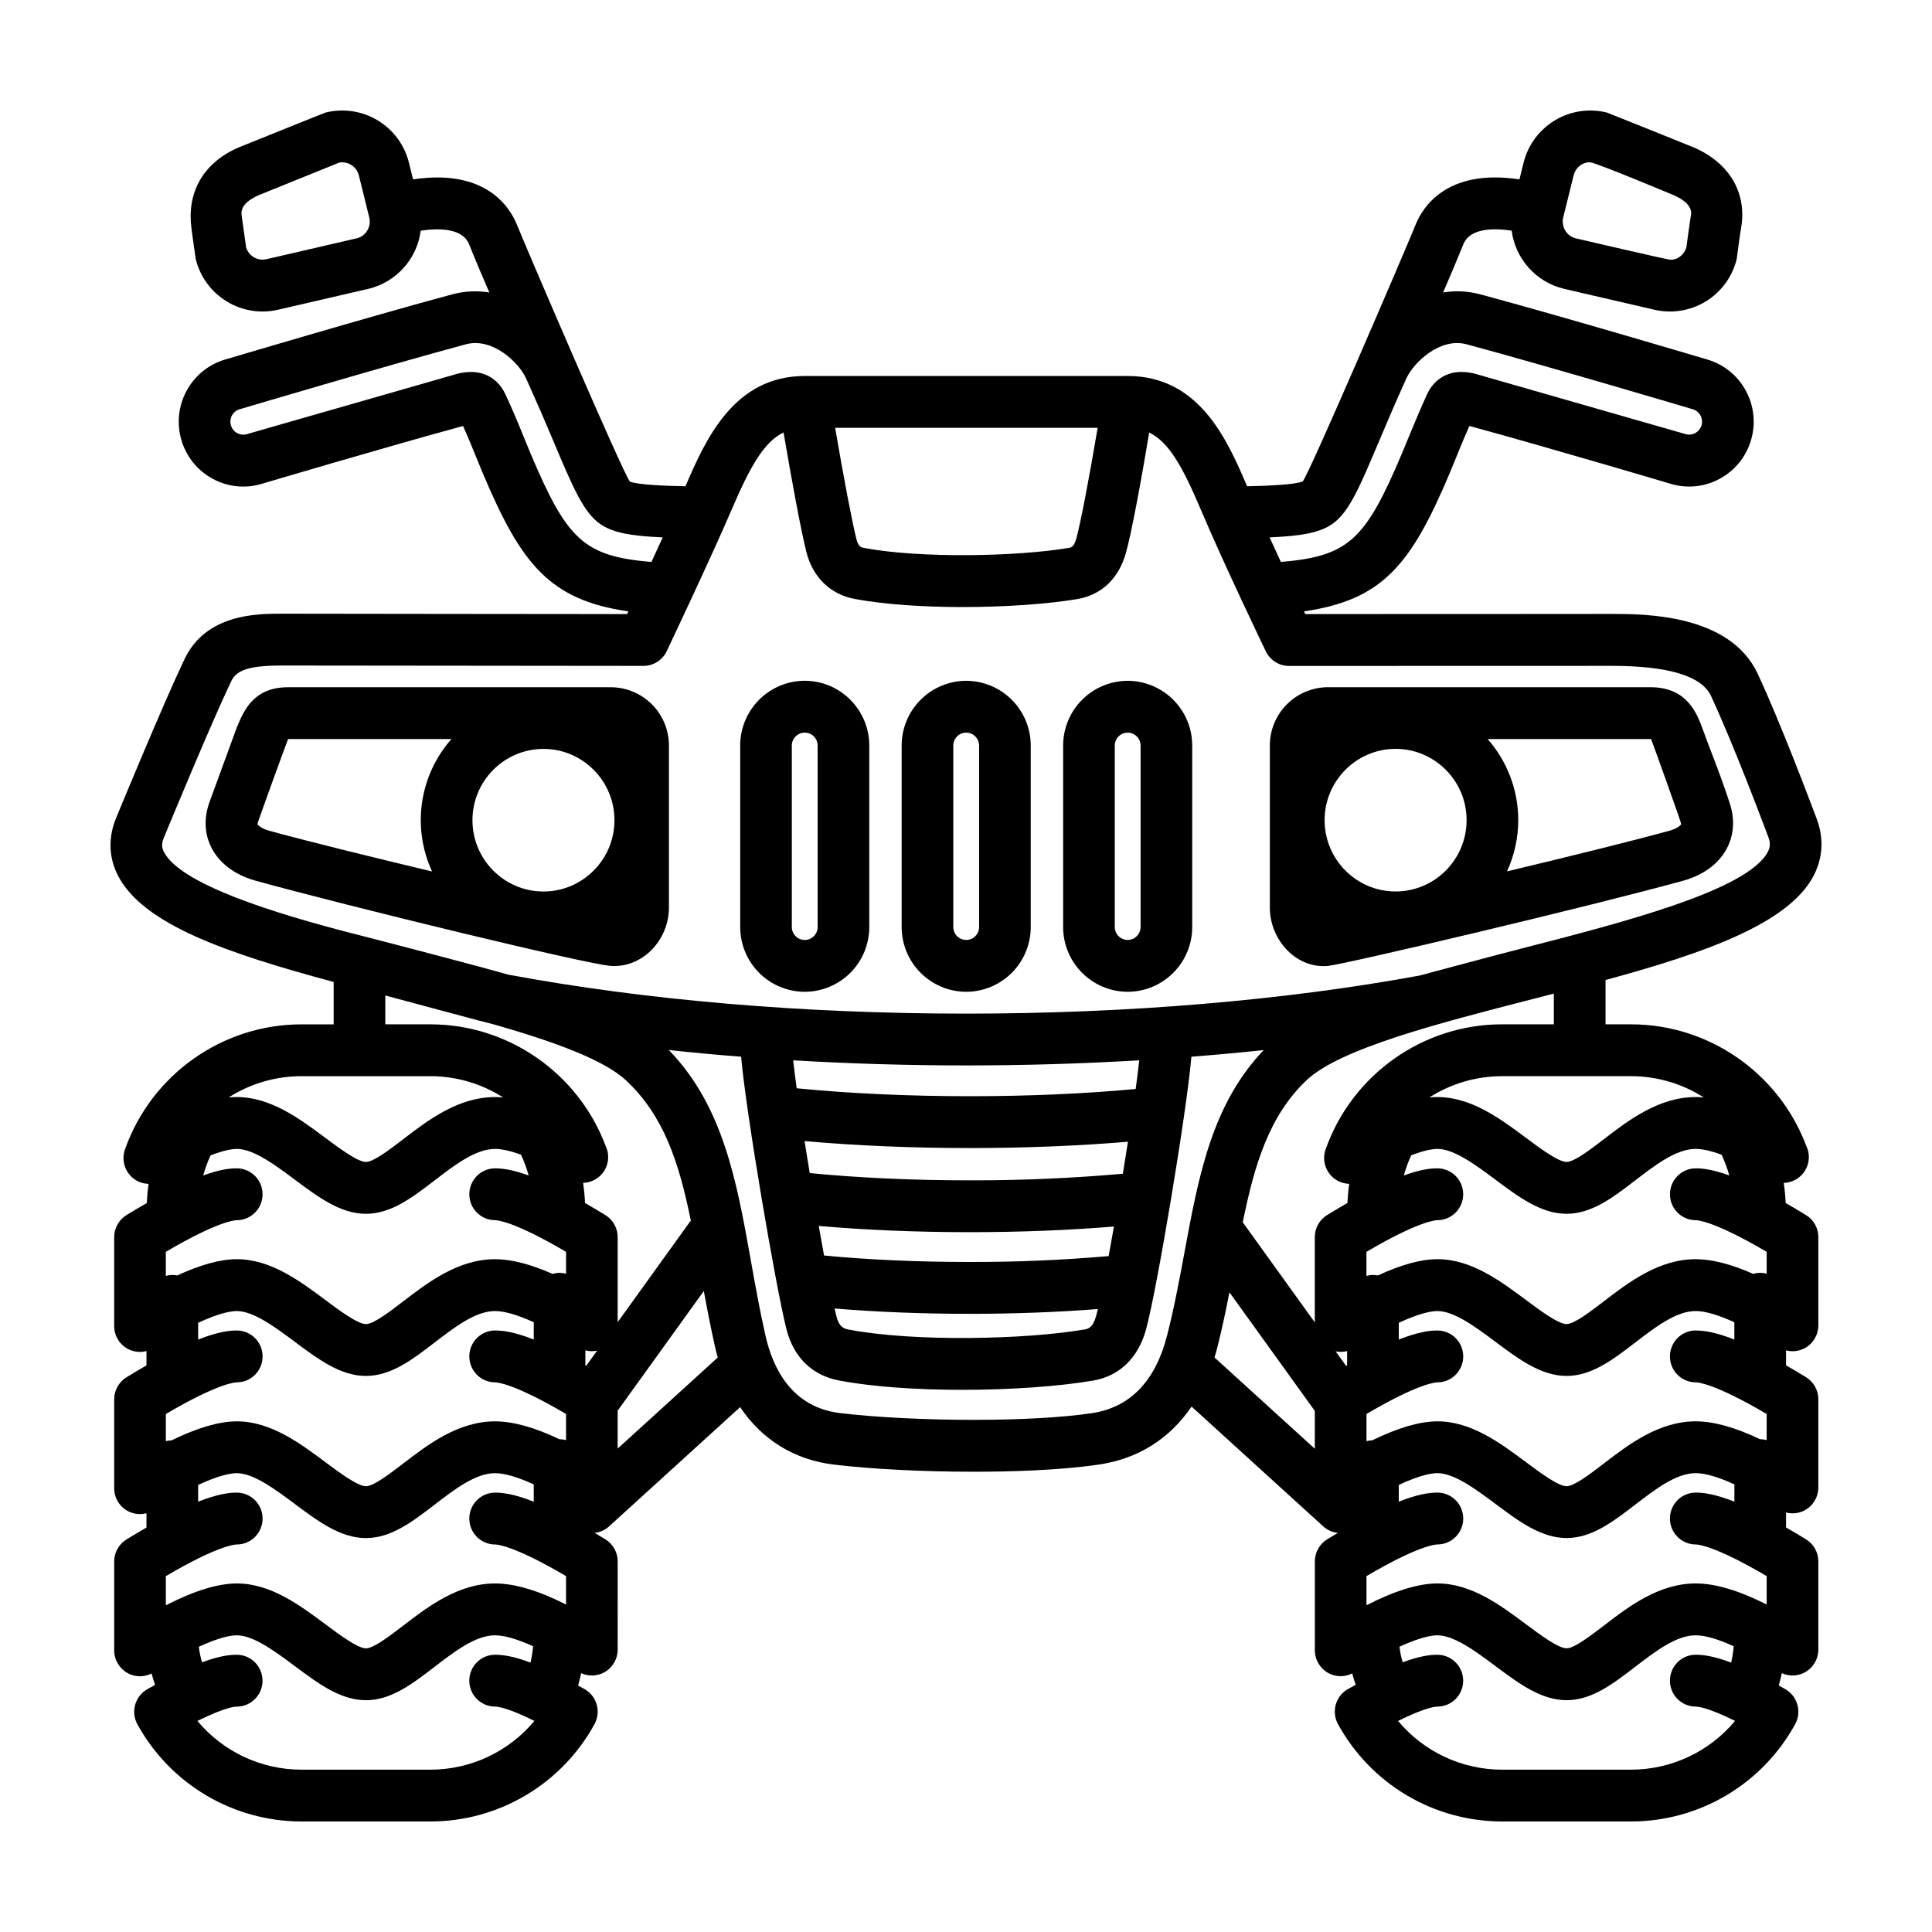
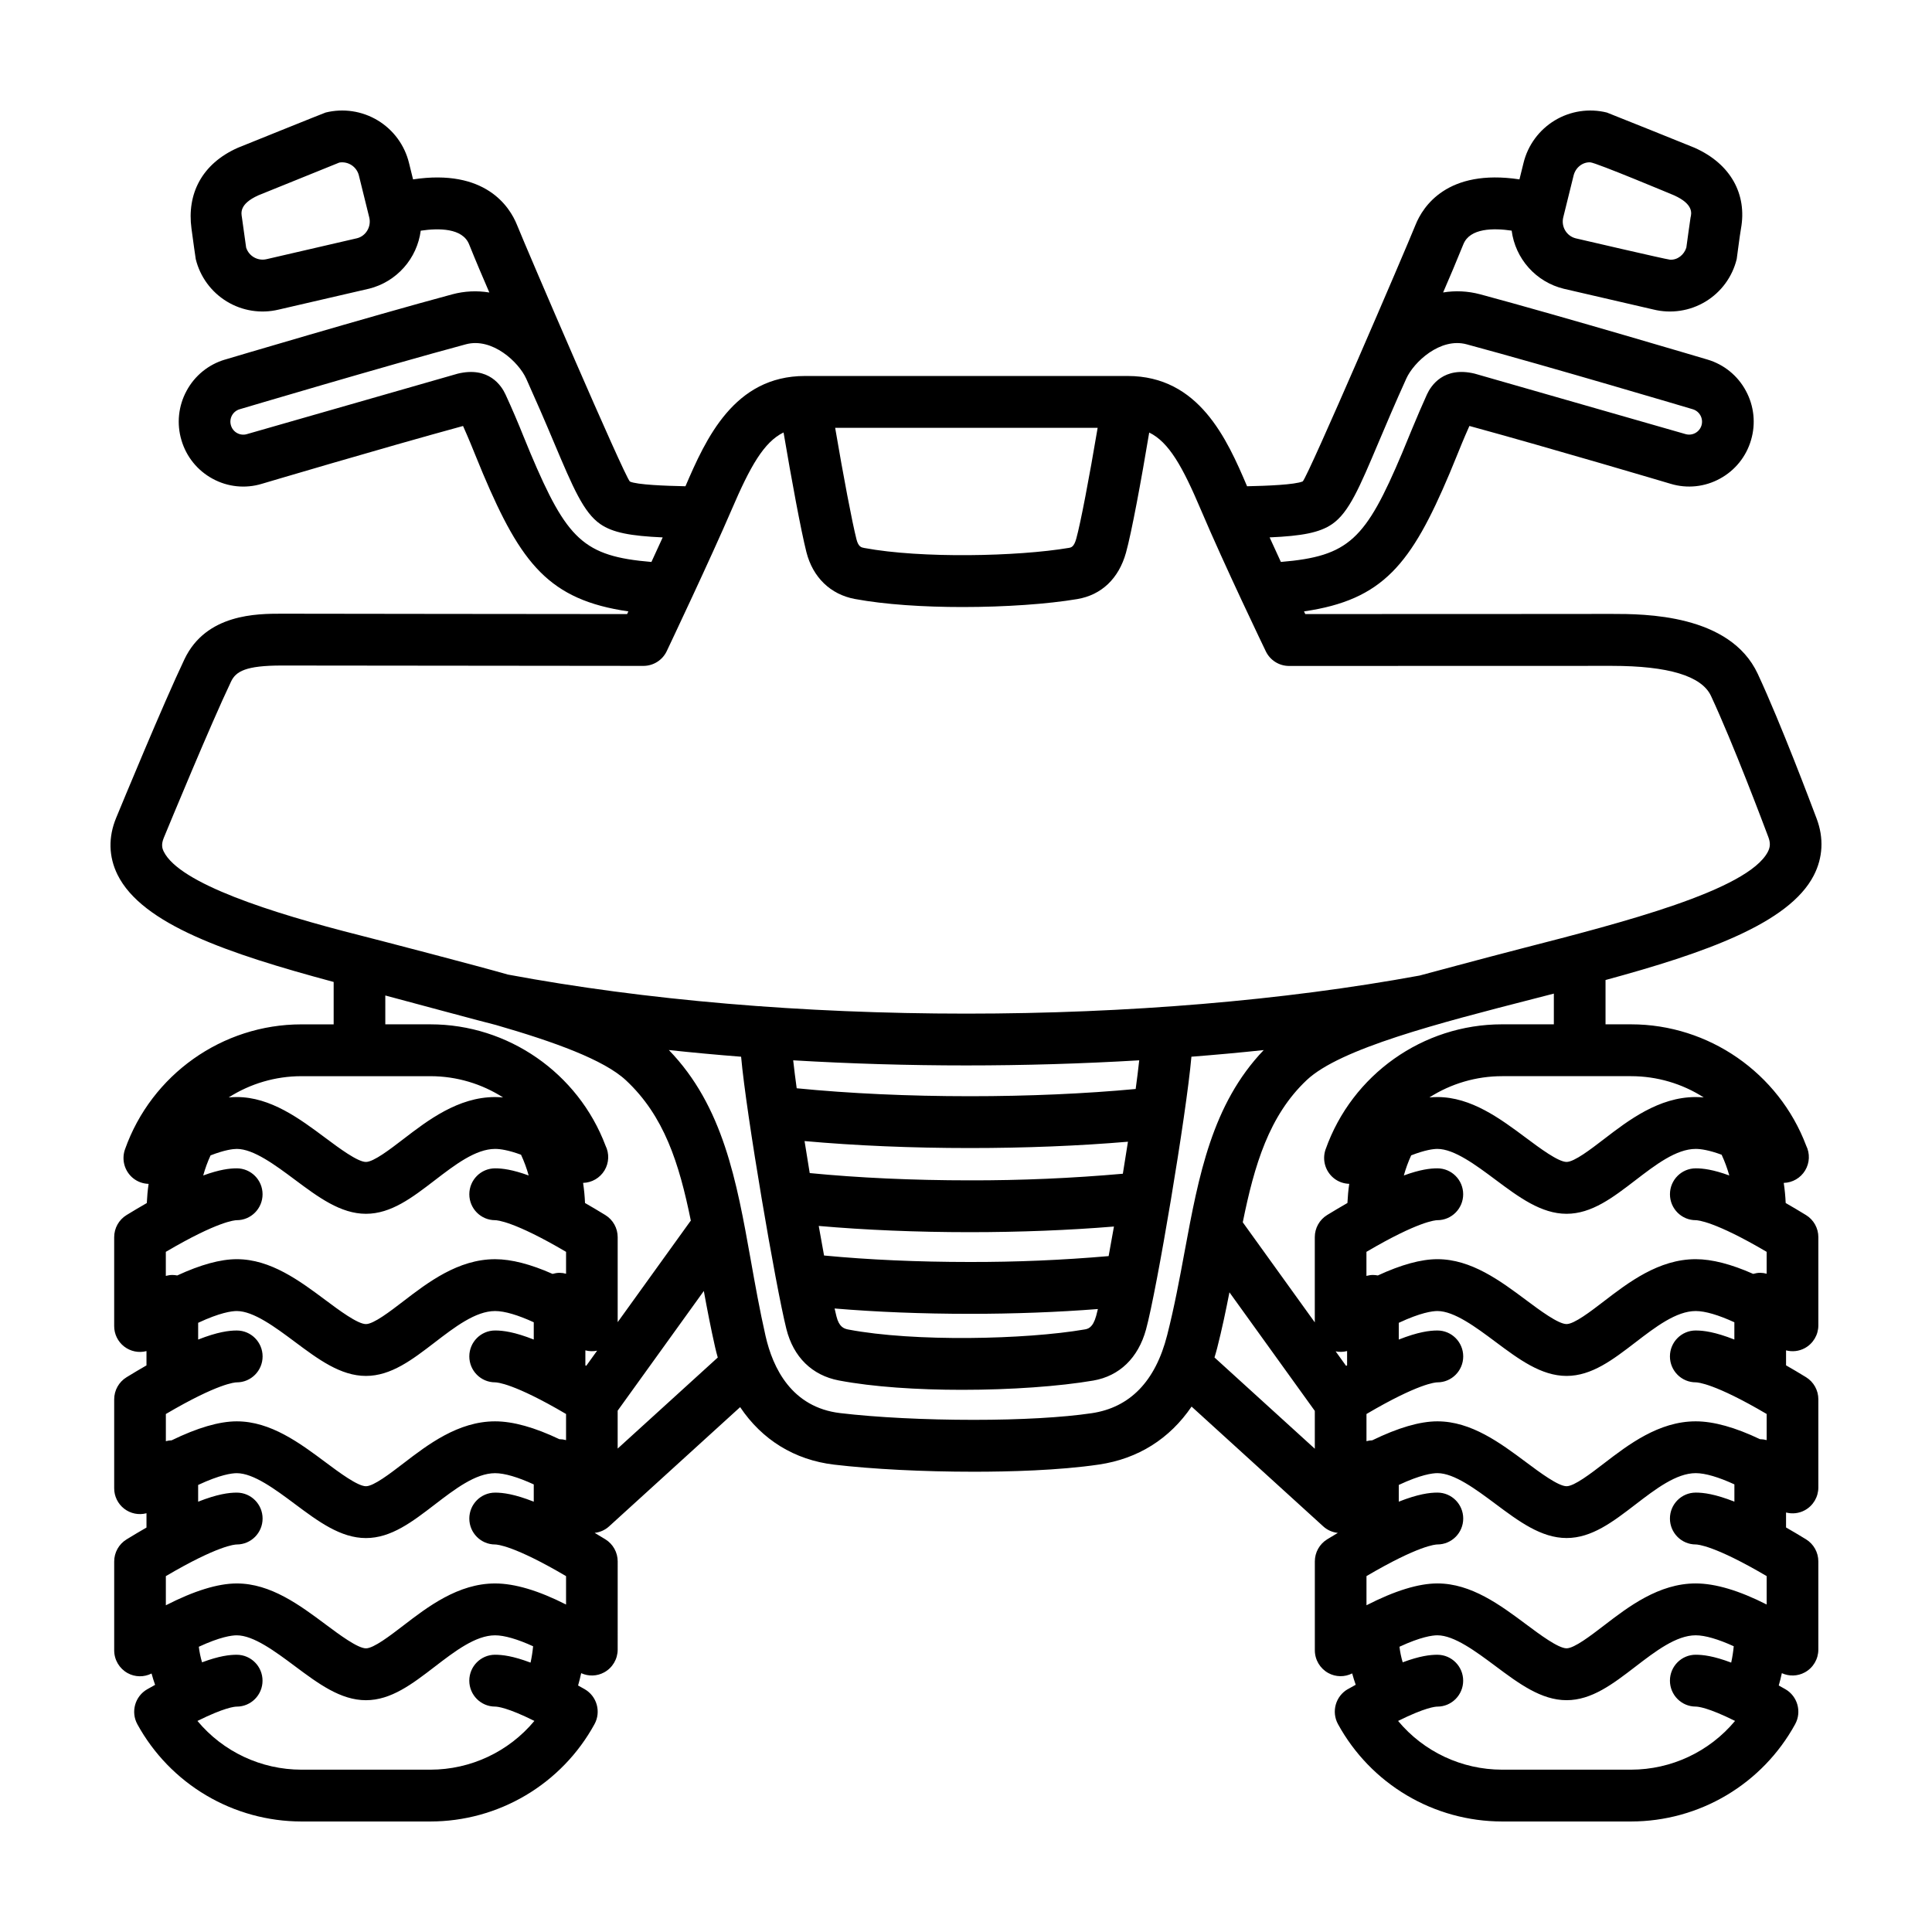
<svg xmlns="http://www.w3.org/2000/svg" fill="#000000" width="800px" height="800px" version="1.1" viewBox="144 144 512 512">
  <g>
    <path d="m622.6 466c-1.777-1.09-3.57-2.152-5.375-3.191-0.078-1.785-0.25-3.562-0.516-5.328 2.332-0.062 4.473-1.309 5.676-3.309 1.203-1.996 1.309-4.473 0.273-6.562-7.273-19.262-25.832-32.152-46.395-32.152h-6.781v-11.742c26.293-7.152 48.609-14.977 55.176-27.695 2.445-4.731 2.711-9.949 0.766-15.09-1.422-3.758-9.375-24.965-15.594-38.34-7.391-15.895-30.121-15.895-38.688-15.895-1.043 0-67.738 0.059-81.23 0.035l-0.336-0.707c20.98-3.039 28.434-12.57 38.586-36.582 0.66-1.562 1.223-2.961 1.805-4.387 0.953-2.359 1.93-4.777 3.441-8.172 21.77 5.949 53.051 15.246 53.363 15.34 4.352 1.309 9.043 0.816 13.023-1.371 4-2.164 6.969-5.844 8.242-10.211 1.305-4.367 0.812-9.07-1.363-13.074-2.148-4.008-5.812-6.988-10.172-8.277-0.379-0.109-38.184-11.359-60.289-17.312l-0.004 0.004c-3.184-0.848-6.516-1.012-9.766-0.477 1.699-3.918 3.496-8.137 5.367-12.777 1.734-4.309 7.981-4.316 12.801-3.606h-0.004c0.477 3.66 2.051 7.09 4.516 9.84 2.461 2.75 5.699 4.688 9.285 5.562l23.738 5.492c4.707 1.168 9.684 0.418 13.832-2.09 4.148-2.508 7.125-6.566 8.27-11.277 0.059-0.242 0.77-6.07 1.133-8.074 1.633-9.027-2.66-17.125-12.281-21.406v-0.004c-7.742-3.137-15.496-6.25-23.262-9.34-4.699-1.168-9.676-0.414-13.82 2.094s-7.121 6.566-8.27 11.273l-1.074 4.344c-19.172-2.891-25.605 7.238-27.539 12.047-2.785 6.918-28.305 66.285-29.887 67.992-2.066 0.891-9.531 1.18-14.758 1.289-5.34-12.566-12.773-29.223-31.648-29.223h-85.539c-18.762 0-26.254 16.668-31.648 29.223-5.289-0.109-12.863-0.387-14.73-1.254-1.57-1.641-27.129-61.105-29.918-68.023-1.934-4.805-8.375-14.938-27.539-12.047l-1.074-4.348c-1.148-4.711-4.125-8.77-8.273-11.277-4.148-2.508-9.129-3.258-13.832-2.09-0.309 0.074-23.191 9.309-23.262 9.34-9.629 4.281-13.512 12.312-12.281 21.406 0.352 2.629 1.074 7.836 1.129 8.074v0.004c1.145 4.688 4.102 8.73 8.227 11.242 4.121 2.512 9.07 3.285 13.762 2.152l23.961-5.543 0.004 0.004c3.555-0.898 6.762-2.844 9.199-5.586 2.438-2.738 3.996-6.148 4.473-9.785 4.82-0.715 11.078-0.707 12.816 3.606 1.867 4.641 3.668 8.855 5.367 12.777-3.254-0.539-6.582-0.379-9.77 0.469-22.102 5.949-59.914 17.195-60.289 17.312l-0.004-0.004c-4.359 1.289-8.023 4.269-10.172 8.277-2.176 4.004-2.668 8.711-1.363 13.074 1.277 4.371 4.246 8.051 8.246 10.219 3.984 2.184 8.676 2.676 13.023 1.363 0.309-0.09 31.59-9.391 53.359-15.336 1.512 3.394 2.492 5.812 3.445 8.172 0.574 1.426 1.145 2.828 1.805 4.387 10.148 24 17.598 33.539 38.562 36.578l-0.332 0.711c-11.004 0.012-89.875-0.102-91.539-0.102-6.5 0-20.02 0-25.762 12.055-5.633 11.828-16.691 38.629-18.105 42.043-2.121 5.109-1.996 10.324 0.367 15.086 6.519 13.133 29.156 20.848 57.27 28.406v11.238h-8.555c-20.945 0-39.727 13.312-46.742 33.117-0.973 2.742-0.121 5.797 2.133 7.637 1.199 0.977 2.656 1.477 4.125 1.516-0.25 1.676-0.395 3.375-0.48 5.078l0.004 0.004c-1.809 1.035-3.598 2.098-5.375 3.188-2.035 1.25-3.273 3.465-3.273 5.863v23.539c-0.012 2.121 0.965 4.129 2.641 5.43 1.676 1.301 3.863 1.75 5.918 1.211v3.793c-1.656 0.953-3.402 1.98-5.285 3.141-2.035 1.25-3.273 3.465-3.273 5.863v23.539c-0.012 2.121 0.965 4.129 2.641 5.43 1.676 1.301 3.863 1.746 5.918 1.207v3.793c-1.656 0.953-3.402 1.98-5.285 3.141-2.035 1.25-3.273 3.465-3.273 5.863v23.539c0 2.516 1.367 4.82 3.562 6.031 1.98 1.09 4.344 1.109 6.34 0.105 0.273 1.02 0.59 2.016 0.938 3.008-0.68 0.379-1.359 0.754-2.082 1.168h-0.004c-3.254 1.867-4.41 6-2.606 9.285 4.277 7.789 10.566 14.289 18.211 18.816 7.644 4.531 16.363 6.926 25.25 6.938h34.215c8.887-0.008 17.609-2.406 25.258-6.945 7.644-4.535 13.93-11.039 18.199-18.836 1.809-3.289 0.648-7.418-2.606-9.285-0.598-0.344-1.164-0.656-1.738-0.973 0.309-1.078 0.586-2.168 0.82-3.266 1.934 0.883 4.191 0.828 6.09-0.211 2.207-1.199 3.582-3.516 3.582-6.039l0.004-23.363c0-2.394-1.238-4.613-3.273-5.863-0.977-0.598-1.91-1.16-2.828-1.703 1.371-0.16 2.707-0.711 3.805-1.707l34.746-31.617c5.785 8.621 14.359 13.992 24.914 15.242 10.102 1.195 23.578 1.879 36.969 1.879 9.281 0 22.582-0.332 33.242-1.91 10.379-1.531 18.73-6.856 24.512-15.355l34.91 31.762c1.113 1.012 2.465 1.562 3.848 1.715-0.91 0.543-1.844 1.098-2.82 1.699-2.035 1.25-3.273 3.465-3.273 5.863v23.539c0 2.516 1.367 4.82 3.562 6.031 1.98 1.09 4.344 1.109 6.332 0.105 0.273 1.02 0.59 2.016 0.938 3.008-0.68 0.371-1.359 0.754-2.082 1.164l-0.004-0.012c-3.25 1.867-4.41 5.996-2.606 9.285 4.273 7.801 10.559 14.309 18.207 18.848 7.644 4.535 16.371 6.938 25.262 6.945h34.215c8.891-0.008 17.613-2.406 25.258-6.941 7.644-4.535 13.93-11.043 18.203-18.836 1.809-3.289 0.648-7.422-2.606-9.289-0.598-0.344-1.164-0.656-1.738-0.973 0.309-1.078 0.586-2.168 0.82-3.266 1.934 0.883 4.191 0.828 6.09-0.211 2.207-1.199 3.582-3.516 3.582-6.039v-23.363c0-2.394-1.238-4.613-3.273-5.863-1.883-1.16-3.629-2.18-5.285-3.133v-3.969c1.652 0.43 3.43 0.246 4.977-0.598 2.207-1.199 3.582-3.516 3.582-6.039v-23.363c0-2.394-1.238-4.613-3.273-5.863-1.883-1.16-3.629-2.18-5.285-3.133v-3.969c1.652 0.43 3.43 0.246 4.977-0.598 2.207-1.199 3.582-3.516 3.582-6.039v-23.375c-0.004-2.387-1.242-4.602-3.277-5.848zm-64.324-264.39 2.746-11.109c0.508-2.051 2.328-3.578 4.418-3.481 1.523 0.07 22.219 8.75 22.219 8.75 5.231 2.359 4.613 4.832 4.352 5.891-0.059 0.242-1.113 7.957-1.113 7.957-0.594 1.898-2.348 3.336-4.336 3.199-0.992-0.07-24.957-5.652-24.957-5.652-1.18-0.289-2.191-1.039-2.809-2.082-0.625-1.043-0.809-2.293-0.52-3.473zm-319.64 5.523-23.961 5.543c-2.336 0.562-4.715-0.773-5.445-3.066 0 0-0.934-6.711-1.113-7.957-0.156-1.082-0.875-3.531 4.352-5.891l21.477-8.691 0.004 0.004c2.344-0.371 4.586 1.113 5.156 3.418l2.746 11.113c0.609 2.453-0.883 4.941-3.215 5.527zm354.75 260.23c0.492 0 4.969 0.25 18.797 8.387v5.801c-0.559-0.156-1.137-0.238-1.719-0.246-0.645 0-1.258 0.121-1.855 0.289-5.805-2.574-10.902-3.894-15.219-3.898h-0.02c-9.789 0-17.852 6.191-24.328 11.164-3.496 2.684-7.856 6.031-9.891 6.031-2.195 0-7.129-3.68-10.73-6.367-6.805-5.074-14.516-10.828-23.488-10.828h-0.02c-4.312 0.004-9.594 1.457-15.773 4.316v-0.004c-0.43-0.082-0.863-0.125-1.301-0.129-0.594 0-1.164 0.102-1.719 0.246v-6.375c13.828-8.137 18.305-8.387 18.797-8.387 3.777 0 6.84-3.078 6.84-6.871 0-3.793-3.062-6.871-6.84-6.871-1.883 0-4.57 0.312-8.887 1.891 0.508-1.824 1.16-3.606 1.949-5.332 3.75-1.457 5.926-1.707 6.953-1.707 4.445 0 10.227 4.312 15.324 8.117 6.258 4.672 12.172 9.078 18.895 9.078 6.672 0 12.273-4.301 18.207-8.855 5.34-4.102 10.863-8.34 16.027-8.34 1.281 0 3.481 0.293 6.863 1.543 0.828 1.777 1.5 3.613 2.031 5.496-4.312-1.578-7.004-1.891-8.883-1.891-3.777 0-6.84 3.078-6.84 6.871 0 3.793 3.055 6.871 6.832 6.871zm-92.652 38.613-2.769-3.848c1.008 0.195 2.039 0.168 3.027-0.09v3.793zm94.766-71.145h0.004c-0.707-0.062-1.418-0.098-2.129-0.102-9.789 0-17.852 6.191-24.328 11.164-3.496 2.684-7.856 6.031-9.891 6.031-2.195 0-7.129-3.68-10.73-6.367-6.805-5.074-14.52-10.828-23.508-10.828-0.691 0-1.402 0.035-2.125 0.105v0.004c5.75-3.68 12.434-5.637 19.262-5.641h34.215-0.004c6.82 0.004 13.496 1.957 19.238 5.633zm-39.711-19.375h-13.742c-20.938 0-39.727 13.312-46.742 33.117v-0.004c-0.973 2.742-0.117 5.801 2.137 7.641 1.199 0.977 2.648 1.477 4.121 1.516-0.25 1.676-0.395 3.371-0.48 5.078h0.004c-1.809 1.035-3.602 2.102-5.379 3.188-2.035 1.25-3.273 3.465-3.273 5.863v22.586l-19.09-26.52c3.078-15.195 6.969-28.27 16.941-37.68 8.883-8.379 34.984-15.086 60.227-21.566l5.273-1.359v8.141zm-58.754-132.57c4.445-3.074 7.211-9.617 12.289-21.637 1.953-4.613 4.383-10.363 7.371-16.949 1.934-4.273 8.941-10.949 15.977-9.055 21.93 5.906 59.566 17.098 59.941 17.211h-0.004c1.809 0.547 2.84 2.449 2.309 4.266-0.535 1.809-2.43 2.844-4.242 2.316-0.316-0.098-55.797-16.008-55.852-16.016-8.227-2.004-11.609 3.188-12.672 5.516-2.348 5.117-5.953 14.031-6.578 15.523-9.691 22.938-14.078 27.352-32.129 28.859-0.977-2.117-1.984-4.309-2.984-6.508 8.531-0.371 13.281-1.25 16.57-3.527zm-62.148-25.508c-2.254 13.395-4.543 25.34-5.668 29.383-0.613 2.207-1.344 2.328-1.996 2.438-13.492 2.277-39.066 2.84-54.184 0.02-0.766-0.141-1.559-0.293-2.066-2.301-1.168-4.613-3.445-16.586-5.648-29.539zm-150.33 6.691c-0.629-1.492-1.168-2.828-1.723-4.188h-0.004c-1.52-3.82-3.141-7.598-4.859-11.332-1.066-2.328-4.434-7.527-12.676-5.523l-55.848 16.016v0.004c-0.871 0.258-1.812 0.16-2.609-0.277s-1.387-1.172-1.637-2.047c-0.262-0.871-0.164-1.812 0.266-2.613 0.434-0.801 1.168-1.395 2.039-1.652 0.379-0.109 38.012-11.305 59.941-17.211 7.047-1.895 14.047 4.781 15.98 9.055l0.004-0.004c2.551 5.664 5.027 11.359 7.426 17.086 5.023 11.887 7.789 18.43 12.234 21.504 3.285 2.273 8.027 3.148 16.531 3.531l-2.988 6.508c-18.012-1.516-22.391-5.941-32.078-28.859zm-97.16 105.61c-0.43-0.855-0.719-1.898 0.016-3.668 1.422-3.426 12.344-29.902 17.82-41.398 1.281-2.691 3.883-4.242 13.418-4.242l95.879 0.098h-0.004c2.641-0.008 5.039-1.531 6.168-3.914 0.473-0.996 11.68-24.633 17.227-37.559 4.848-11.297 8.5-17.855 13.73-20.391 2.106 12.461 4.613 26.008 6.055 31.711 1.699 6.688 6.375 11.215 12.828 12.418 7.965 1.484 18.293 2.137 28.547 2.137 11.336 0 22.57-0.789 30.41-2.109 6.414-1.082 10.992-5.441 12.902-12.281 1.492-5.34 4.047-19.172 6.16-31.852 5.234 2.539 8.863 9.094 13.645 20.355 6.402 15.078 16.812 36.703 17.254 37.621 1.137 2.367 3.527 3.875 6.144 3.879l85.551-0.023c14.984 0 23.824 2.68 26.285 7.965 5.996 12.898 13.773 33.633 15.199 37.406 0.562 1.496 0.527 2.621-0.121 3.883-5.289 10.238-38.613 18.797-65.383 25.676-9.191 2.363-26.809 7.117-26.922 7.141-35.918 6.602-77.461 10.09-120.14 10.09-43.328 0-85.223-3.582-121.47-10.352-8.141-2.344-34.773-9.273-39.207-10.395-23.664-5.992-47.793-13.738-51.988-22.188zm250.4 107.2c-12.266 1.066-24.574 1.586-36.883 1.559-13.645 0-26.859-0.594-38.531-1.715-0.457-2.484-0.934-5.113-1.41-7.836 12.316 1.078 25.973 1.652 40.012 1.652 13.336 0 26.375-0.52 38.223-1.496-0.48 2.731-0.953 5.359-1.41 7.836zm3.773-21.828c-13.496 1.195-27.039 1.781-40.586 1.754-15.039 0-29.59-0.672-42.402-1.93-0.473-2.871-0.934-5.719-1.367-8.48 13.453 1.211 28.43 1.848 43.836 1.848 14.629 0 28.93-0.578 41.867-1.676-0.434 2.769-0.887 5.617-1.352 8.484zm-40.656 37.129c11.836 0 23.426-0.441 34.039-1.273-0.16 0.664-0.312 1.281-0.449 1.777-0.898 3.266-2.227 3.492-3.109 3.641-15.574 2.672-45.09 3.336-62.547 0.02-1.23-0.23-2.484-0.695-3.184-3.508-0.152-0.594-0.312-1.305-0.488-2.074 11.059 0.926 23.23 1.414 35.742 1.414zm44.055-59.586c-13.367 1.25-28.441 1.914-43.918 1.914-16.293 0-32.051-0.73-45.918-2.106-0.344-2.465-0.656-4.934-0.93-7.406 30.543 1.805 61.164 1.805 91.703 0-0.281 2.539-0.594 5.07-0.941 7.598zm-198.86-24.781c1.109 0.289 28.336 7.633 29.328 7.82 15.461 4.465 28.613 9.227 34.43 14.645 10.105 9.418 14.102 21.902 17.211 37.215-0.055 0.07-0.125 0.125-0.176 0.203l-19.211 26.688v-22.52c0-2.394-1.238-4.613-3.273-5.863l-0.008-0.004c-1.773-1.086-3.566-2.152-5.375-3.188-0.074-1.785-0.246-3.562-0.512-5.332 2.332-0.062 4.469-1.309 5.676-3.305 1.203-2 1.305-4.473 0.273-6.562-7.273-19.262-25.832-32.152-46.395-32.152h-11.969zm53.02 94.047c1.023 0.266 2.086 0.297 3.117 0.082l-2.891 4.019-0.227-0.133zm-75.266-72.66h34.215c6.961 0 13.602 2.035 19.242 5.633h-0.004c-0.707-0.066-1.414-0.098-2.125-0.102-9.789 0-17.852 6.191-24.328 11.164-3.5 2.684-7.856 6.031-9.891 6.031-2.195 0-7.129-3.68-10.73-6.367-6.805-5.078-14.52-10.832-23.508-10.832-0.691 0-1.402 0.035-2.133 0.105 5.754-3.676 12.438-5.629 19.262-5.633zm-24.062 20.988c3.75-1.457 5.926-1.707 6.953-1.715 4.445 0 10.227 4.312 15.332 8.117 6.258 4.672 12.172 9.078 18.895 9.078 6.672 0 12.273-4.301 18.207-8.855 5.34-4.102 10.863-8.34 16.027-8.34 1.281 0 3.481 0.293 6.863 1.543 0.828 1.777 1.5 3.613 2.023 5.496-4.312-1.57-7.004-1.891-8.887-1.891-3.777 0-6.84 3.078-6.84 6.871 0 3.793 3.062 6.871 6.84 6.871 0.492 0 4.969 0.25 18.797 8.387v5.801l-0.004 0.004c-0.559-0.156-1.137-0.238-1.719-0.246-0.645 0-1.258 0.121-1.855 0.289-5.805-2.574-10.902-3.894-15.219-3.898h-0.02c-9.789 0-17.852 6.191-24.328 11.164-3.5 2.684-7.856 6.031-9.891 6.031-2.195 0-7.129-3.68-10.73-6.367-6.805-5.078-14.516-10.832-23.488-10.832h-0.02c-4.312 0.004-9.594 1.457-15.773 4.316v-0.004c-0.43-0.082-0.863-0.129-1.301-0.129-0.594 0-1.164 0.102-1.719 0.246v-6.375c13.828-8.137 18.305-8.387 18.797-8.387 3.777 0 6.84-3.078 6.84-6.871 0-3.793-3.062-6.871-6.84-6.871-1.883 0-4.57 0.312-8.887 1.891 0.504-1.82 1.148-3.598 1.945-5.32zm-3.301 44.375c5.773-2.707 8.906-3.125 10.242-3.125h0.004c4.445 0 10.227 4.312 15.332 8.117 6.258 4.672 12.172 9.078 18.895 9.078 6.672 0 12.273-4.301 18.207-8.855 5.34-4.102 10.863-8.34 16.016-8.34h0.012c2.527 0 6.066 1.062 10.242 2.977v4.578c-5.117-2.023-8.168-2.402-10.238-2.402-3.777 0-6.84 3.078-6.84 6.871 0 3.793 3.062 6.871 6.84 6.871 0.492 0 4.969 0.25 18.797 8.387v6.926c-0.559-0.156-1.137-0.242-1.719-0.246l-0.039 0.004c-6.559-3.129-12.27-4.731-17.035-4.734h-0.02c-9.789 0-17.852 6.191-24.328 11.164-3.5 2.684-7.856 6.031-9.891 6.031-2.195 0-7.129-3.68-10.73-6.367-6.805-5.074-14.52-10.828-23.492-10.828h-0.016c-4.656 0.004-10.438 1.707-17.262 5.031-0.516 0.016-1.027 0.09-1.523 0.227v-7.203c13.828-8.137 18.305-8.387 18.797-8.387 3.777 0 6.84-3.078 6.84-6.871 0-3.793-3.062-6.871-6.84-6.871-2.07 0-5.117 0.383-10.238 2.402v-4.43zm0 42.969c5.773-2.707 8.906-3.125 10.242-3.125h0.004c4.445 0 10.227 4.312 15.332 8.117 6.258 4.672 12.172 9.078 18.895 9.078 6.672 0 12.273-4.301 18.207-8.855 5.34-4.102 10.863-8.34 16.016-8.34h0.012c2.527 0 6.066 1.062 10.242 2.977v4.578c-5.117-2.023-8.168-2.402-10.238-2.402-3.777 0-6.84 3.078-6.84 6.871 0 3.793 3.062 6.871 6.84 6.871 0.492 0 4.969 0.25 18.797 8.387v7.527c-7.309-3.707-13.602-5.582-18.793-5.586h-0.016c-9.789 0-17.852 6.191-24.328 11.164-3.5 2.684-7.856 6.031-9.891 6.031-2.195 0-7.129-3.68-10.73-6.367-6.805-5.074-14.52-10.828-23.492-10.828h-0.016c-5.004 0.004-11.297 1.945-18.793 5.785v-7.727c13.828-8.137 18.305-8.387 18.797-8.387 3.777 0 6.84-3.078 6.84-6.871 0-3.793-3.062-6.871-6.84-6.871-2.07 0-5.117 0.383-10.238 2.402v-4.43zm78.707 44.988c-3.777 0-6.84 3.078-6.84 6.871s3.062 6.871 6.84 6.871c0.551 0 3.238 0.223 10.41 3.797l-0.004 0.008c-6.809 8.176-16.898 12.906-27.535 12.914h-34.215c-10.641-0.008-20.727-4.738-27.539-12.914 7.176-3.57 9.859-3.797 10.41-3.797 3.777 0 6.84-3.078 6.84-6.871 0-3.793-3.062-6.871-6.84-6.871-1.875 0-4.621 0.297-9.191 2.004v-0.004c-0.402-1.344-0.688-2.723-0.852-4.121 5.652-2.625 8.727-3.031 10.051-3.031h0.004c4.445 0 10.227 4.312 15.332 8.117 6.258 4.672 12.172 9.078 18.895 9.078 6.672 0 12.273-4.301 18.207-8.855 5.34-4.102 10.863-8.34 16.016-8.34h0.004c2.492 0 5.977 1.031 10.078 2.902-0.137 1.457-0.363 2.902-0.676 4.332-4.691-1.773-7.492-2.086-9.395-2.086zm32.48-54.637v-10.043l22.832-31.715c0.887 4.852 1.844 9.824 3.004 14.953 0.207 0.91 0.441 1.797 0.691 2.676l-26.527 24.133zm125.59-9.367c-7.68 1.133-18.777 1.758-31.246 1.758-12.883 0-25.773-0.648-35.371-1.789-12.871-1.523-17.863-11.965-19.785-20.461-1.559-6.883-2.762-13.613-3.918-20.117-3.742-20.953-7.316-40.777-21.703-55.637 6.297 0.672 12.68 1.266 19.148 1.77 1.328 15.086 9.145 60.738 11.992 72.129 1.863 7.461 6.805 12.316 13.922 13.668 9.098 1.727 20.898 2.481 32.617 2.481 12.957 0 25.809-0.922 34.777-2.453 6.957-1.195 11.926-6 13.996-13.531 2.856-10.398 10.707-57.105 12.031-72.297 6.469-0.504 12.871-1.09 19.164-1.758-13.699 14.324-17.234 33.281-20.949 53.312-1.34 7.25-2.731 14.746-4.644 22.258-3.113 12.211-9.848 19.164-20.027 20.668zm33.281-17.262c1.281-5.023 2.312-9.945 3.254-14.777l22.625 31.426v10.027l-26.586-24.188c0.246-0.828 0.488-1.641 0.707-2.488zm126.83 81.266c-3.777 0-6.84 3.078-6.84 6.871s3.062 6.871 6.84 6.871c0.551 0 3.238 0.223 10.41 3.797v0.008c-6.812 8.172-16.898 12.902-27.539 12.914h-34.215c-10.641-0.008-20.727-4.738-27.539-12.914 7.176-3.57 9.859-3.797 10.41-3.797 3.777 0 6.84-3.078 6.84-6.871 0-3.793-3.062-6.871-6.84-6.871-1.875 0-4.621 0.297-9.191 2.004l0.004-0.004c-0.406-1.348-0.691-2.727-0.852-4.125 5.652-2.625 8.727-3.031 10.047-3.031h0.004c4.445 0 10.227 4.312 15.332 8.117 6.258 4.672 12.172 9.078 18.895 9.078 6.672 0 12.273-4.301 18.207-8.855 5.34-4.102 10.863-8.34 16.016-8.34h0.004c2.492 0 5.977 1.031 10.082 2.902h-0.004c-0.137 1.453-0.363 2.902-0.676 4.332-4.691-1.77-7.492-2.082-9.395-2.082zm0-42.965c-3.777 0-6.84 3.078-6.84 6.871s3.062 6.871 6.84 6.871c0.492 0 4.969 0.25 18.797 8.387v7.527c-7.309-3.707-13.602-5.582-18.793-5.586h-0.016c-9.789 0-17.852 6.191-24.328 11.164-3.5 2.684-7.856 6.031-9.895 6.031-2.195 0-7.129-3.68-10.73-6.367-6.805-5.074-14.52-10.828-23.492-10.828h-0.016c-5.004 0.004-11.297 1.945-18.785 5.785v-7.727c13.828-8.137 18.305-8.387 18.797-8.387 3.777 0 6.84-3.078 6.84-6.871s-3.062-6.871-6.84-6.871c-2.07 0-5.117 0.383-10.238 2.402v-4.434c5.773-2.707 8.906-3.125 10.242-3.125h0.004c4.445 0 10.227 4.312 15.332 8.117 6.258 4.672 12.172 9.078 18.895 9.078 6.672 0 12.273-4.301 18.207-8.855 5.34-4.102 10.863-8.34 16.016-8.34h0.004c2.527 0 6.07 1.062 10.242 2.977v4.578c-5.125-2.016-8.172-2.398-10.242-2.398zm0-42.965c-3.777 0-6.84 3.078-6.84 6.871 0 3.793 3.062 6.871 6.84 6.871 0.492 0 4.969 0.25 18.797 8.387v6.926c-0.559-0.156-1.137-0.242-1.719-0.246l-0.039 0.004c-6.559-3.129-12.27-4.731-17.035-4.734h-0.02c-9.789 0-17.852 6.191-24.328 11.164-3.496 2.684-7.856 6.031-9.891 6.031-2.195 0-7.129-3.68-10.73-6.367-6.805-5.074-14.52-10.828-23.492-10.828h-0.016c-4.656 0.004-10.438 1.707-17.262 5.031-0.516 0.016-1.027 0.09-1.523 0.227v-7.203c13.828-8.137 18.305-8.387 18.797-8.387 3.777 0 6.84-3.078 6.84-6.871 0-3.793-3.062-6.871-6.84-6.871-2.07 0-5.117 0.383-10.238 2.402v-4.434c5.773-2.707 8.906-3.125 10.242-3.125h0.004c4.445 0 10.227 4.312 15.324 8.117 6.258 4.672 12.172 9.078 18.895 9.078 6.672 0 12.273-4.301 18.207-8.855 5.34-4.102 10.863-8.34 16.016-8.34h0.004c2.527 0 6.066 1.062 10.242 2.977v4.578c-5.117-2.016-8.168-2.398-10.238-2.398z" />
-     <path d="m305.88 399.98c8.469 0.555 15.395-6.934 15.395-15.457v-42.945 0.004c0.004-4.09-1.613-8.016-4.5-10.914-2.887-2.898-6.805-4.531-10.895-4.543h-85.512c-9.168 0-11.73 6.137-13.598 10.617l-7.34 20.051c-1.828 5.387-0.637 9.512 0.691 12.02 2.887 5.481 8.504 7.727 11.594 8.578 24.953 6.883 87.926 22.184 94.168 22.59zm-17.859-57.512c10.375 0 18.816 8.473 18.816 18.895 0 10.418-8.445 18.895-18.816 18.895-10.375 0-18.816-8.473-18.816-18.895 0-10.418 8.438-18.895 18.816-18.895zm-67.672-2.606h43.277c-4.164 4.723-6.867 10.555-7.773 16.785-0.91 6.231 0.012 12.59 2.652 18.305-16.504-3.949-33.242-8.066-43.172-10.801-1.773-0.488-2.891-1.324-3.125-1.758-0.066-0.133 7.856-21.949 8.137-22.531zm275.57 60.117c4.434-0.406 69.215-15.703 94.172-22.586 3.055-0.84 8.609-3.062 11.512-8.484 1.34-2.504 2.562-6.625 0.797-12.043-1.688-5.168-2.996-8.594-4.508-12.566l-0.004 0.004c-0.895-2.32-1.77-4.648-2.625-6.984-1.531-4.188-4.09-11.199-13.836-11.199l-85.508-0.004c-4.094 0.012-8.012 1.648-10.898 4.547-2.887 2.898-4.504 6.82-4.5 10.91v42.945c0 8.523 6.941 16.238 15.395 15.461zm17.93-19.73c-10.375 0-18.816-8.473-18.816-18.895 0-10.418 8.445-18.895 18.816-18.895 10.375 0 18.816 8.473 18.816 18.895 0 10.418-8.438 18.895-18.816 18.895zm67.703-40.391c0.312 0.684 8.09 22.363 7.992 22.547-0.215 0.402-1.238 1.23-3.078 1.734-9.91 2.734-26.609 6.84-43.09 10.785l-0.004 0.004c1.961-4.258 2.977-8.887 2.981-13.574 0.004-7.914-2.883-15.559-8.109-21.496h43.188l0.121 0.004zm-181.5 66.98c4.547-0.016 8.898-1.832 12.105-5.051s5.004-7.582 5-12.125v-48.07 0.004c0.004-4.547-1.793-8.906-5-12.125s-7.559-5.035-12.105-5.051c-4.543 0.016-8.895 1.832-12.102 5.051-3.207 3.219-5.004 7.578-5 12.125v48.07-0.004c-0.004 4.543 1.793 8.906 5 12.125 3.207 3.219 7.559 5.035 12.102 5.051zm-3.422-65.242c0-1.895 1.535-3.438 3.422-3.438 1.883 0 3.422 1.543 3.422 3.438v48.07-0.004c0 1.891-1.527 3.43-3.422 3.438-0.906-0.004-1.781-0.367-2.422-1.012-0.641-0.645-1-1.516-0.996-2.426v-48.07zm46.219 65.242c4.543-0.016 8.895-1.832 12.102-5.051 3.207-3.219 5.004-7.582 5-12.125v-48.07 0.004c0.004-4.547-1.793-8.906-5-12.125-3.207-3.219-7.559-5.035-12.102-5.051-4.547 0.016-8.898 1.832-12.105 5.051-3.207 3.219-5.004 7.578-5 12.125v48.07-0.004c-0.004 4.543 1.793 8.906 5 12.125 3.207 3.219 7.559 5.035 12.105 5.051zm-3.422-65.242c0-1.895 1.535-3.438 3.422-3.438 1.883 0 3.422 1.543 3.422 3.438v48.07l-0.004-0.004c0 1.891-1.527 3.43-3.418 3.438-1.895-0.008-3.422-1.547-3.422-3.438v-48.07zm-82.16 65.242c4.543-0.016 8.895-1.832 12.102-5.051 3.207-3.219 5.004-7.582 5-12.125v-48.07c0-9.473-7.672-17.176-17.105-17.176-9.43 0-17.105 7.703-17.105 17.176v48.07h0.004c-0.008 4.547 1.789 8.906 4.996 12.129 3.207 3.219 7.562 5.035 12.109 5.047zm-3.426-65.242c0-1.895 1.535-3.438 3.422-3.438 1.883 0 3.422 1.543 3.422 3.438v48.07c0 1.895-1.535 3.438-3.422 3.438-1.883 0-3.422-1.543-3.422-3.438z" />
  </g>
</svg>